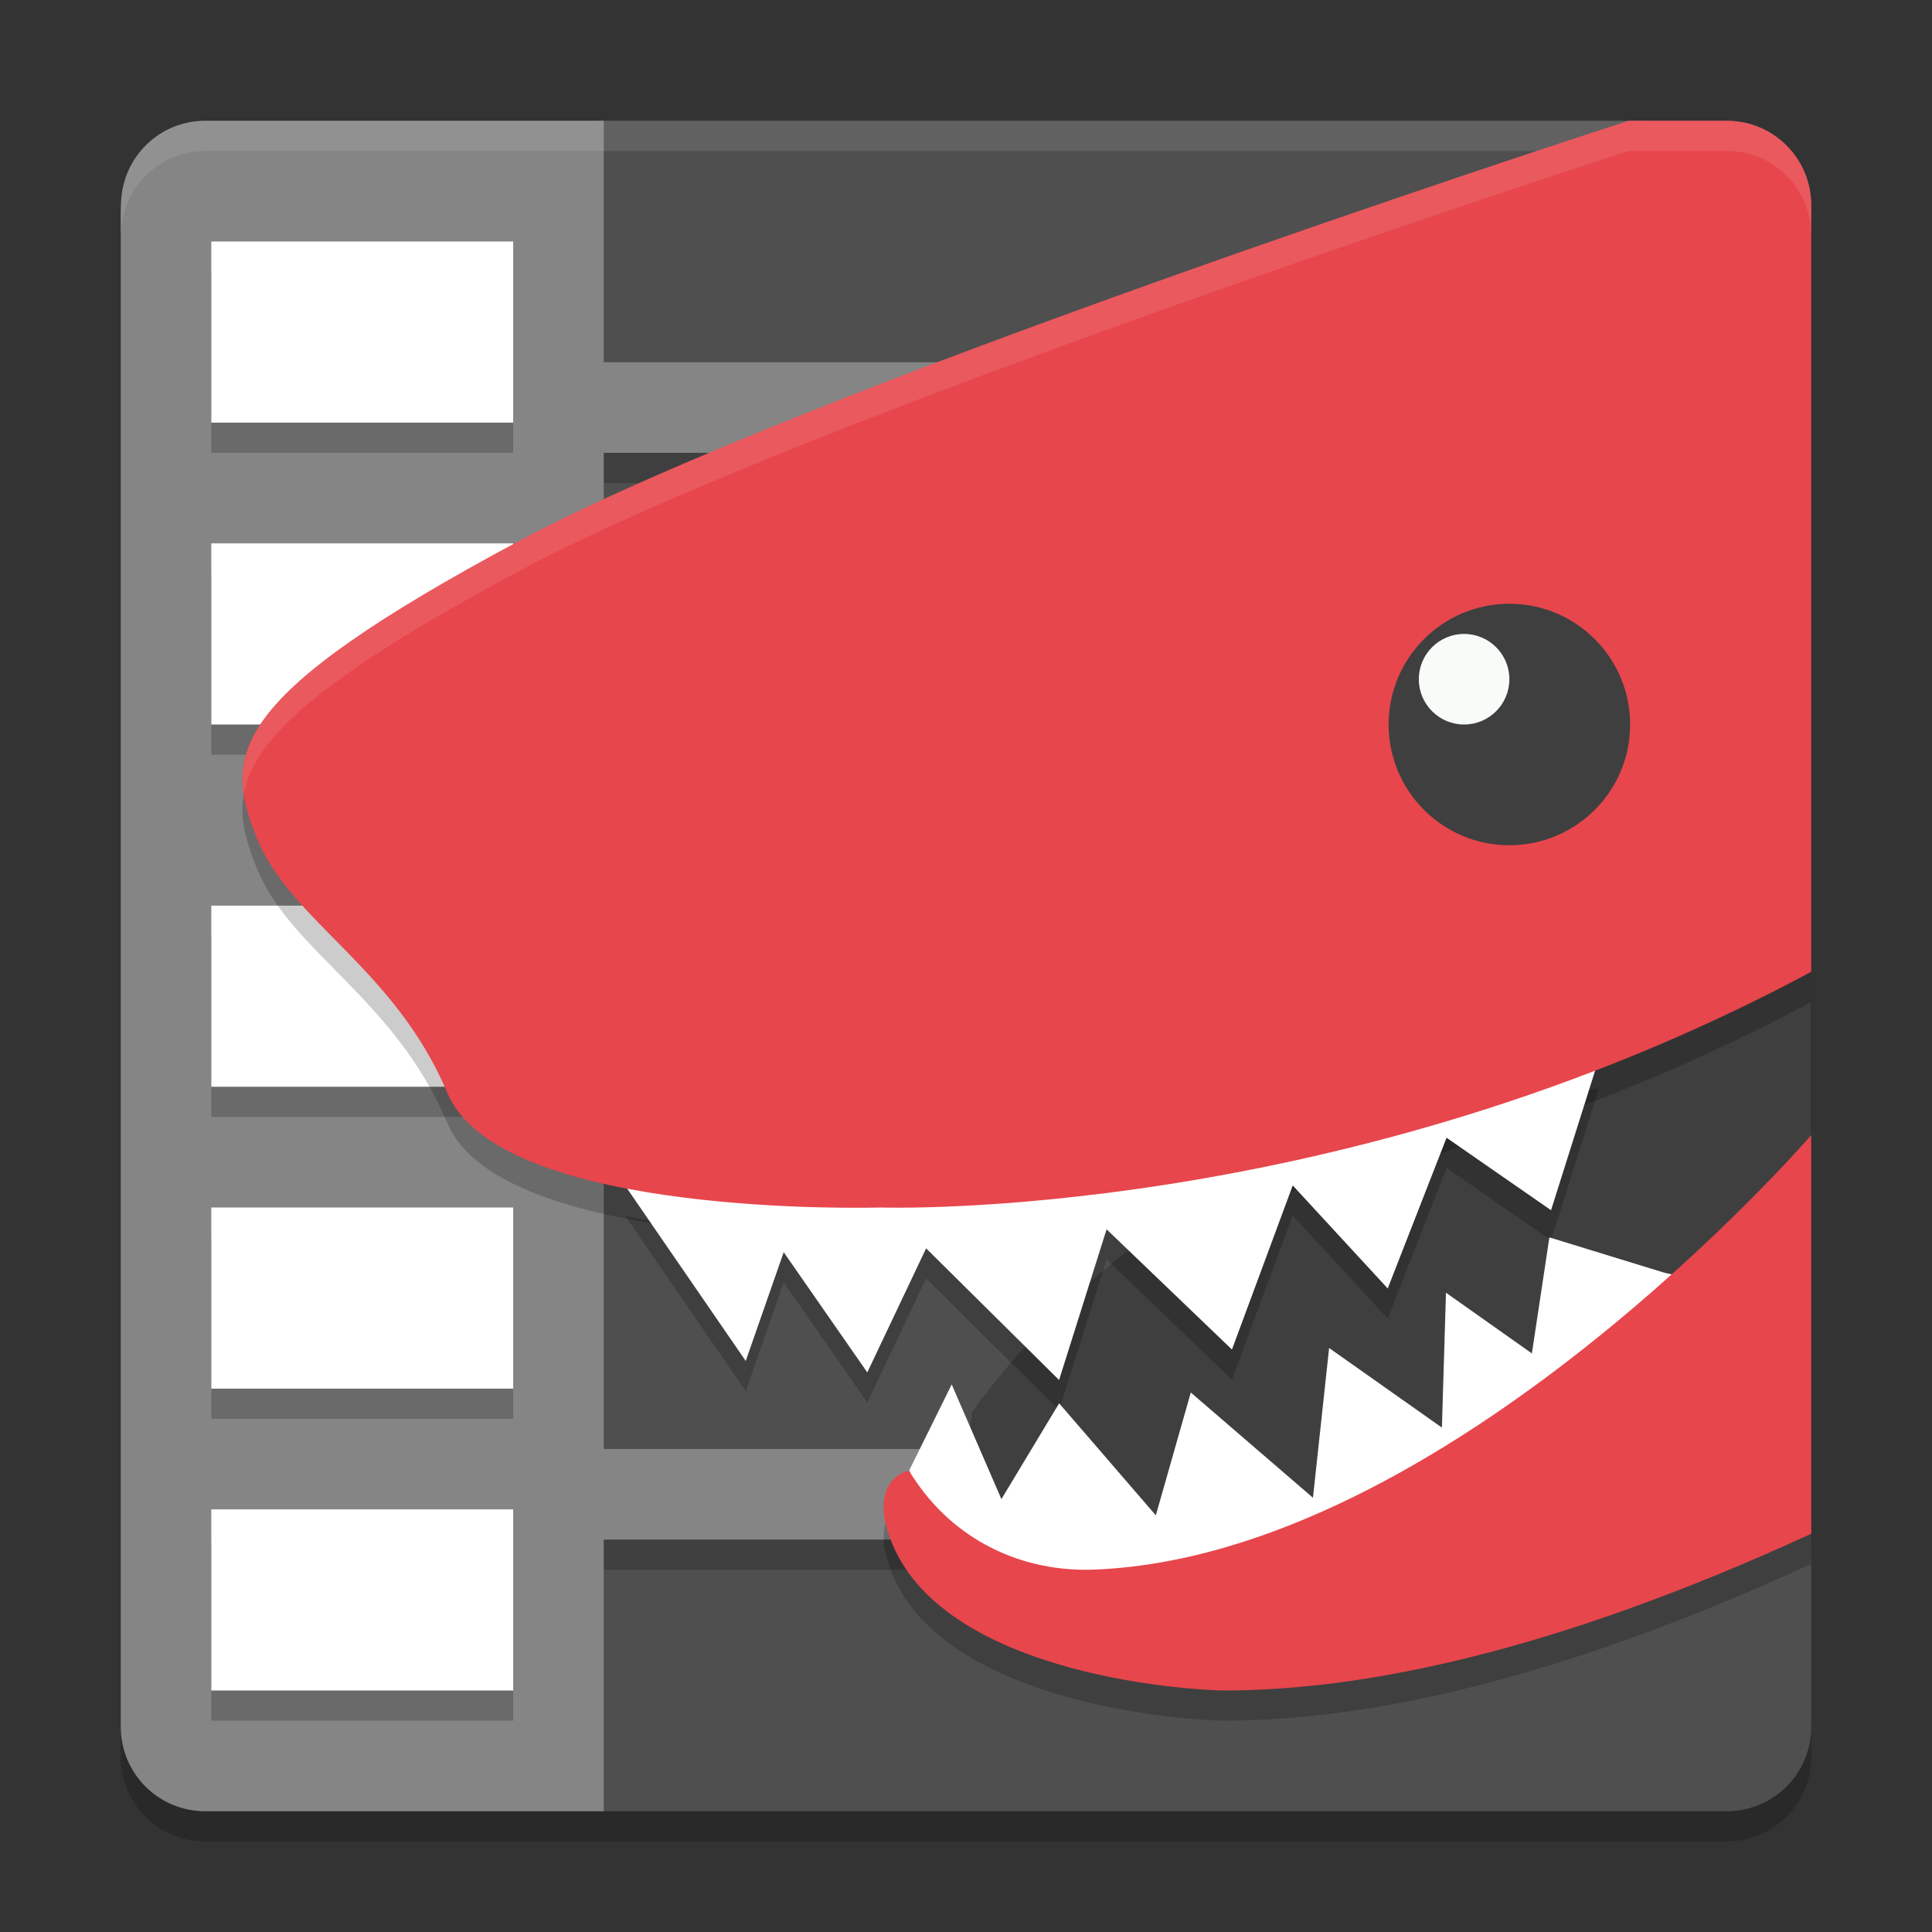
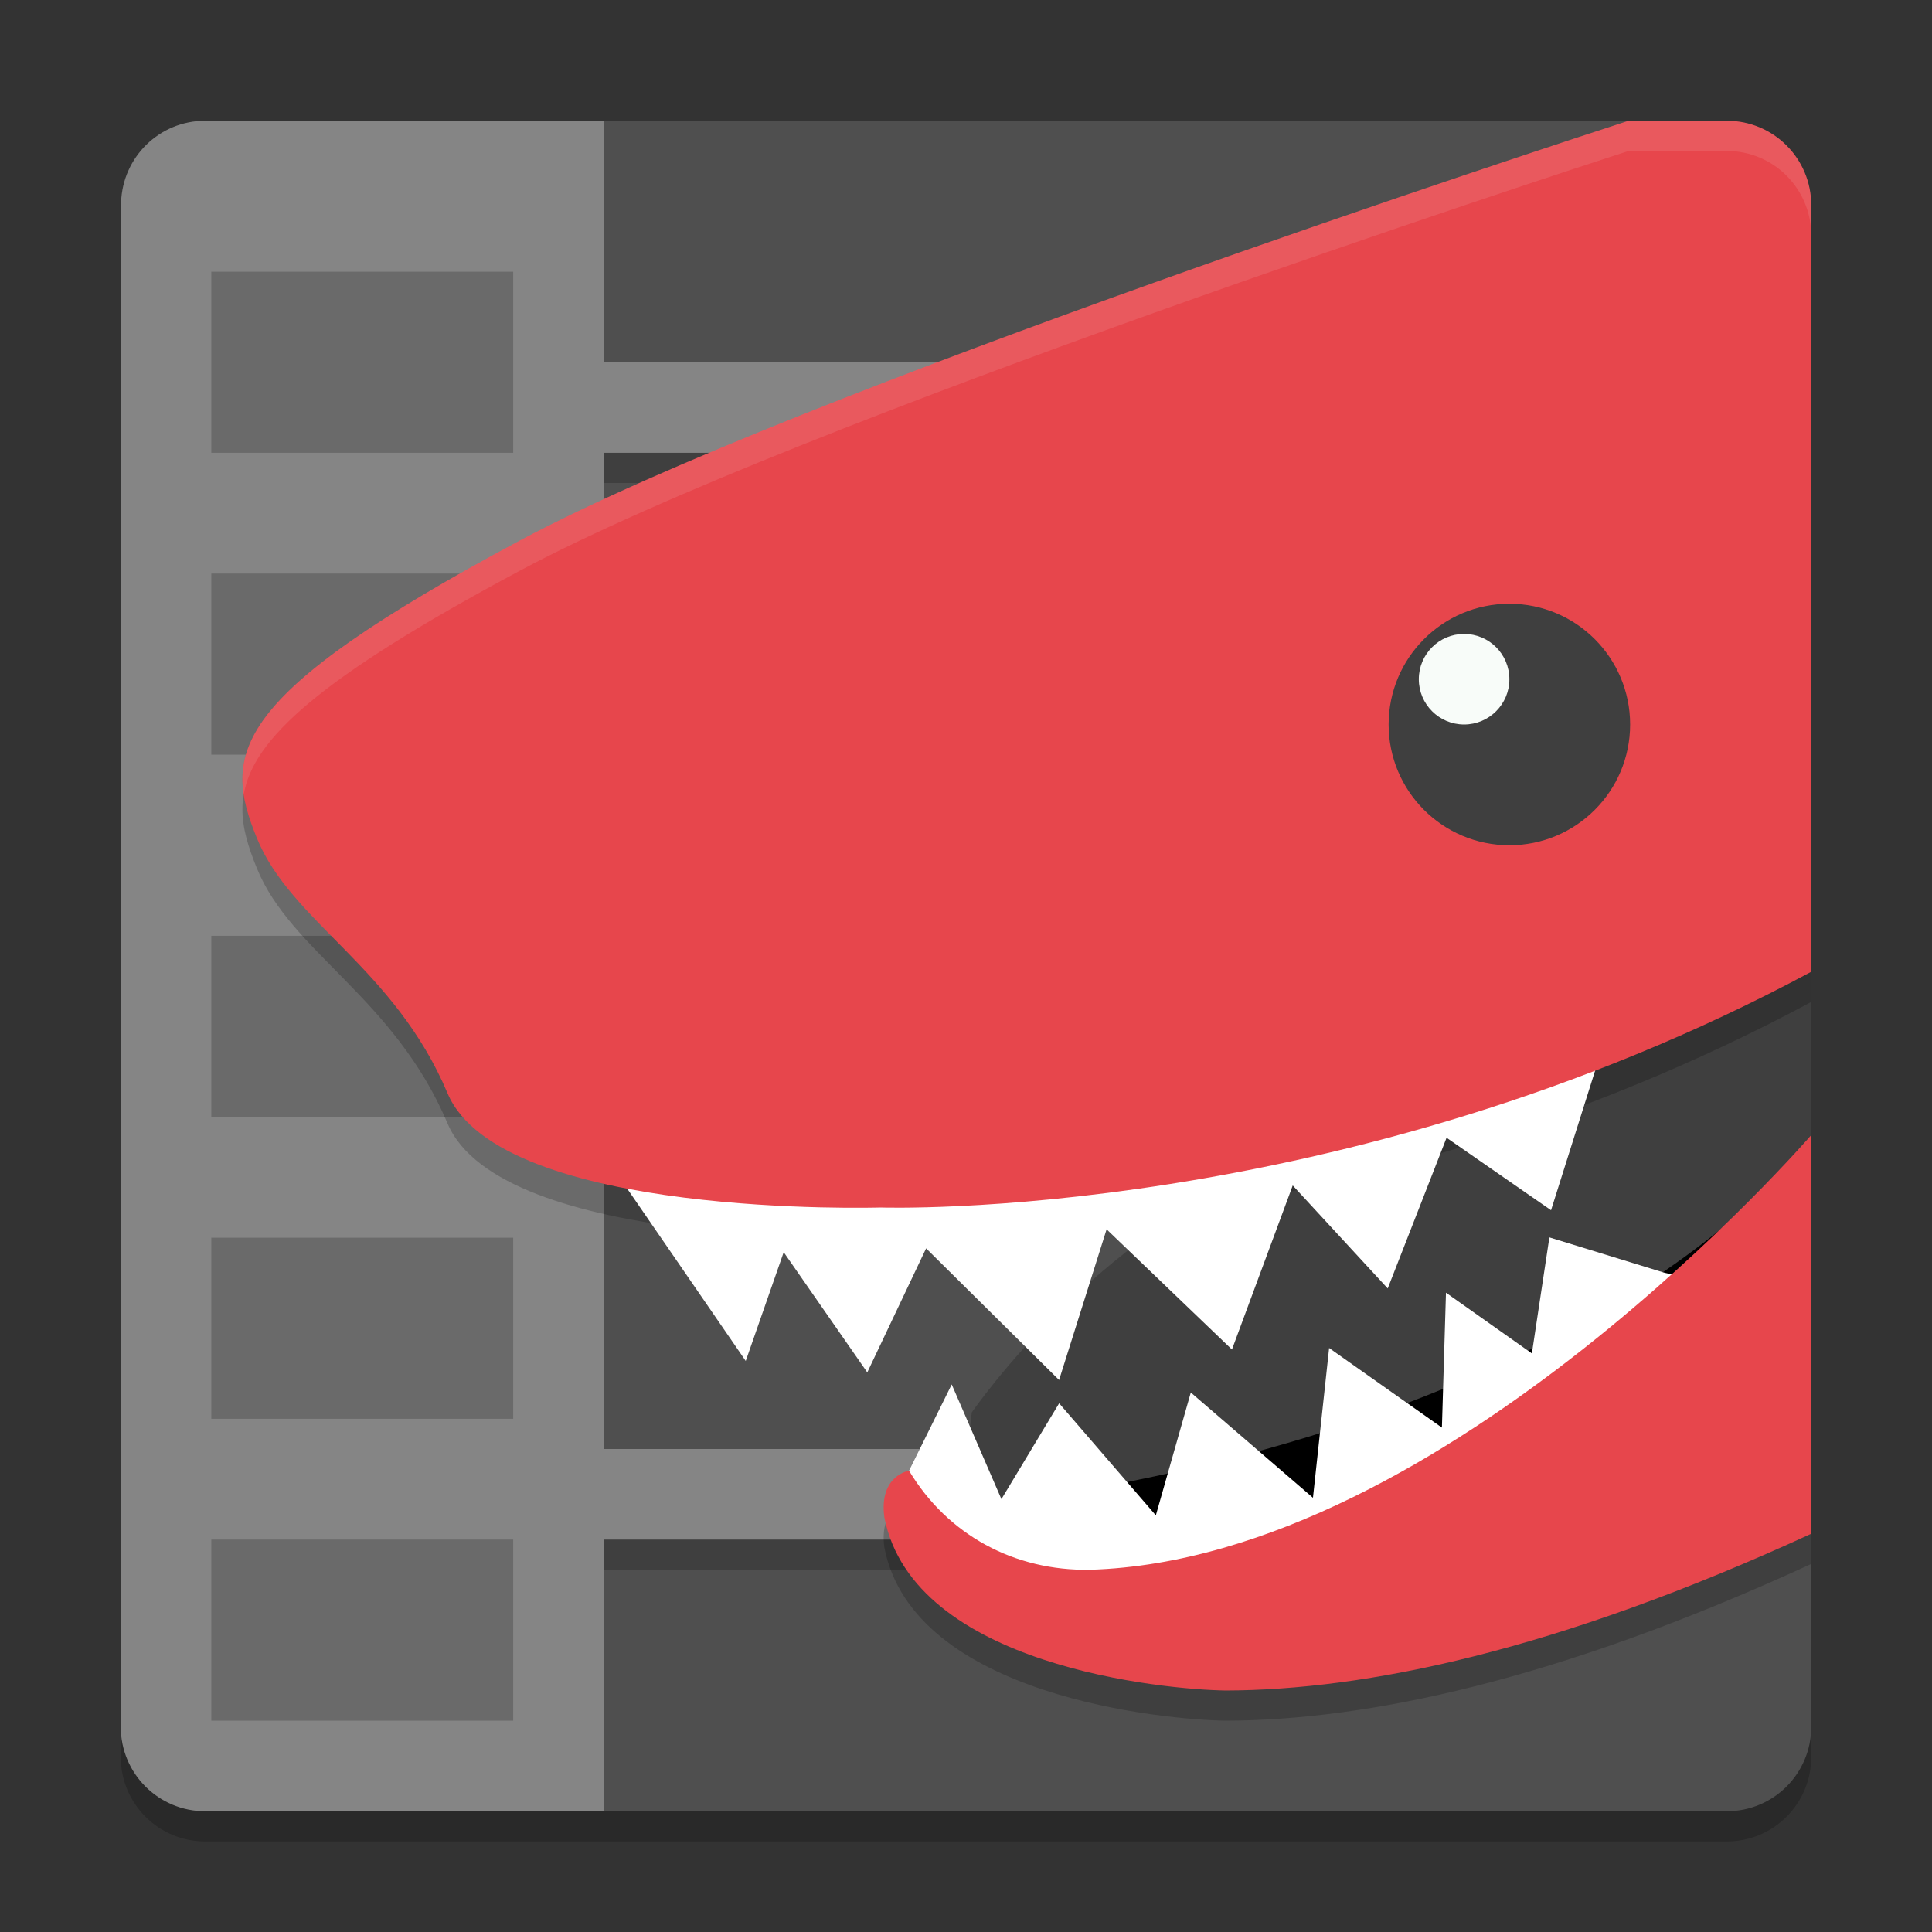
<svg xmlns="http://www.w3.org/2000/svg" xmlns:xlink="http://www.w3.org/1999/xlink" width="384pt" height="384pt" version="1.1" viewBox="0 0 384 384">
  <rect x="0" y="0" width="384" height="384" fill="#333333" stroke="none" />
  <defs>
    <filter id="alpha" width="100%" height="100%" x="0%" y="0%" filterUnits="objectBoundingBox">
      <feColorMatrix in="SourceGraphic" type="matrix" values="0 0 0 0 1 0 0 0 0 1 0 0 0 0 1 0 0 0 1 0" />
    </filter>
    <mask id="mask0">
      <g filter="url(#alpha)">
        <rect width="384" height="384" x="0" y="0" style="fill:rgb(0%,0%,0%);fill-opacity:0.2" />
      </g>
    </mask>
    <clipPath id="clip1">
      <rect width="384" height="384" x="0" y="0" />
    </clipPath>
    <g id="surface5" clip-path="url(#clip1)">
      <path style="fill:rgb(0%,0%,0%)" d="M 40.805 30 C 38.516 30 36.34 30.465 34.359 31.289 C 33.426 31.676 32.527 32.152 31.688 32.695 C 27.246 35.586 24.27 40.539 24.07 46.219 C 24.062 46.418 24 46.602 24 46.805 L 24 349.195 C 24 358.504 31.496 366 40.805 366 L 343.195 366 C 352.504 366 360 358.504 360 349.195 L 360 307.57 L 348.375 292.312 L 351.703 56.484 C 351.836 47.18 346.176 46.363 339.047 40.383 L 326.391 30 Z M 40.805 30" />
    </g>
    <mask id="mask1">
      <g filter="url(#alpha)">
        <rect width="384" height="384" x="0" y="0" style="fill:rgb(0%,0%,0%);fill-opacity:0.2" />
      </g>
    </mask>
    <clipPath id="clip2">
      <rect width="384" height="384" x="0" y="0" />
    </clipPath>
    <g id="surface8" clip-path="url(#clip2)">
      <path style="fill:rgb(0%,0%,0%)" d="M 114 300 L 198 300 L 198 312 L 114 312 Z M 114 300" />
    </g>
    <mask id="mask2">
      <g filter="url(#alpha)">
        <rect width="384" height="384" x="0" y="0" style="fill:rgb(0%,0%,0%);fill-opacity:0.2" />
      </g>
    </mask>
    <clipPath id="clip3">
      <rect width="384" height="384" x="0" y="0" />
    </clipPath>
    <g id="surface11" clip-path="url(#clip3)">
      <path style="fill:rgb(0%,0%,0%)" d="M 114 84 L 198 84 L 198 96 L 114 96 Z M 114 84" />
    </g>
    <mask id="mask3">
      <g filter="url(#alpha)">
        <rect width="384" height="384" x="0" y="0" style="fill:rgb(0%,0%,0%);fill-opacity:0.102" />
      </g>
    </mask>
    <clipPath id="clip4">
-       <rect width="384" height="384" x="0" y="0" />
-     </clipPath>
+       </clipPath>
    <g id="surface14" clip-path="url(#clip4)">
      <path style="fill:rgb(100%,100%,100%)" d="M 40.805 24 C 38.527 24 36.332 24.473 34.359 25.289 C 33.426 25.676 32.527 26.152 31.688 26.695 C 27.246 29.586 24.27 34.539 24.07 40.219 C 24.062 40.418 24 40.602 24 40.805 L 24 46.805 C 24 46.602 24.062 46.418 24.07 46.219 C 24.27 40.539 27.246 35.586 31.688 32.695 C 32.527 32.152 33.426 31.676 34.359 31.289 C 36.332 30.473 38.527 30 40.805 30 L 343.195 30 C 352.504 30 360 37.496 360 46.805 L 360 40.805 C 360 31.496 352.504 24 343.195 24 Z M 40.805 24" />
    </g>
    <mask id="mask4">
      <g filter="url(#alpha)">
        <rect width="384" height="384" x="0" y="0" style="fill:rgb(0%,0%,0%);fill-opacity:0.2" />
      </g>
    </mask>
    <clipPath id="clip5">
      <rect width="384" height="384" x="0" y="0" />
    </clipPath>
    <g id="surface17" clip-path="url(#clip5)">
      <path style="fill:rgb(0%,0%,0%)" d="M 42 54 L 42 90 L 102 90 L 102 54 Z M 42 114 L 42 150 L 102 150 L 102 114 Z M 42 186 L 42 222 L 102 222 L 102 186 Z M 42 246 L 42 282 L 102 282 L 102 246 Z M 42 306 L 42 342 L 102 342 L 102 306 Z M 42 306" />
    </g>
    <mask id="mask5">
      <g filter="url(#alpha)">
        <rect width="384" height="384" x="0" y="0" style="fill:rgb(0%,0%,0%);fill-opacity:0.2" />
      </g>
    </mask>
    <clipPath id="clip6">
      <rect width="384" height="384" x="0" y="0" />
    </clipPath>
    <g id="surface20" clip-path="url(#clip6)">
      <path style="fill:rgb(0%,0%,0%)" d="M 323.762 148.32 C 323.762 135.547 313.449 125.191 300.73 125.191 C 288.016 125.191 277.703 135.547 277.703 148.32 C 277.703 161.094 288.016 171.449 300.73 171.449 C 313.449 171.449 323.762 161.094 323.762 148.32 Z M 323.762 148.32" />
    </g>
    <mask id="mask6">
      <g filter="url(#alpha)">
-         <rect width="384" height="384" x="0" y="0" style="fill:rgb(0%,0%,0%);fill-opacity:0.2" />
-       </g>
+         </g>
    </mask>
    <clipPath id="clip7">
      <rect width="384" height="384" x="0" y="0" />
    </clipPath>
    <g id="surface23" clip-path="url(#clip7)">
      <path style="fill:rgb(0%,0%,0%)" d="M 295.824 137.699 C 295.824 134.559 293.289 132.012 290.16 132.012 C 287.031 132.012 284.496 134.559 284.496 137.699 C 284.496 140.84 287.031 143.387 290.16 143.387 C 293.289 143.387 295.824 140.84 295.824 137.699 Z M 295.824 137.699" />
    </g>
    <mask id="mask7">
      <g filter="url(#alpha)">
        <rect width="384" height="384" x="0" y="0" style="fill:rgb(0%,0%,0%);fill-opacity:0.2" />
      </g>
    </mask>
    <clipPath id="clip8">
      <rect width="384" height="384" x="0" y="0" />
    </clipPath>
    <g id="surface26" clip-path="url(#clip8)">
      <path style="fill:rgb(0%,0%,0%)" d="M 323.691 30 C 310.551 34.262 158.965 83.672 103.309 113.441 C 45.172 144.539 44.266 155.902 51.059 172.586 C 57.855 189.273 78.383 198.266 88.953 223.293 C 99.523 248.324 175.02 246 175.02 246 C 175.02 246 266.895 249.152 360 199.148 L 360 46.801 C 360 37.492 352.508 30 343.199 30 Z M 360 231.602 C 360 231.602 287.328 315.855 216.66 318 C 201.629 318.258 188.363 311.109 180.68 298.309 C 180.68 298.309 174.641 299.25 175.773 307.594 C 181.566 337.176 231.445 341.836 243.648 342 C 271.219 341.918 309.055 334.281 360 310.844 Z M 360 231.602" />
    </g>
    <mask id="mask8">
      <g filter="url(#alpha)">
        <rect width="384" height="384" x="0" y="0" style="fill:rgb(0%,0%,0%);fill-opacity:0.2" />
      </g>
    </mask>
    <clipPath id="clip9">
      <rect width="384" height="384" x="0" y="0" />
    </clipPath>
    <g id="surface29" clip-path="url(#clip9)">
-       <path style="fill-rule:evenodd;fill:rgb(0%,0%,0%)" d="M 317.879 216.23 C 317.879 216.23 317.414 216.297 317.41 216.301 C 234 231.594 175.016 238.184 175.016 238.184 C 175.016 238.184 148.219 246.82 124.312 241.742 L 148.219 276.5 L 155.766 254.879 L 172.379 278.773 L 184.074 254.117 L 210.5 280.285 L 219.945 250.332 L 244.859 274.227 L 256.941 241.613 L 275.82 262.086 L 287.516 232.133 L 308.281 246.535 L 317.34 217.848 Z M 317.879 216.23" />
-     </g>
+       </g>
    <mask id="mask9">
      <g filter="url(#alpha)">
        <rect width="384" height="384" x="0" y="0" style="fill:rgb(0%,0%,0%);fill-opacity:0.102" />
      </g>
    </mask>
    <clipPath id="clip10">
      <rect width="384" height="384" x="0" y="0" />
    </clipPath>
    <g id="surface32" clip-path="url(#clip10)">
      <path style="fill:rgb(100%,100%,100%)" d="M 323.695 24 C 310.551 28.262 158.969 77.668 103.312 107.438 C 55.684 132.914 46.484 145.145 48.445 157.91 C 50.301 146.996 63.129 134.934 103.312 113.438 C 158.969 83.668 310.551 34.262 323.695 30 L 343.195 30 C 352.504 30 360 37.496 360 46.805 L 360 40.805 C 360 31.496 352.504 24 343.195 24 Z M 323.695 24" />
    </g>
  </defs>
  <g>
    <use mask="url(#mask0)" xlink:href="#surface5" />
    <path style="fill:rgb(30.98%,30.98%,30.98%)" d="M 118.801 24 L 118.801 360 L 343.199 360 C 352.508 360 360 352.508 360 343.199 L 360 301.574 L 348.379 286.32 L 351.695 50.488 C 351.828 41.18 346.18 40.359 339.047 34.379 L 326.398 24 Z M 34.352 25.281 C 33.418 25.668 32.535 26.148 31.695 26.691 C 32.531 26.148 33.422 25.668 34.352 25.281 Z M 31.578 26.758 C 30.703 27.332 29.887 28 29.137 28.727 C 29.887 27.992 30.699 27.336 31.578 26.758 Z M 29.137 28.727 C 27.625 30.184 26.406 31.934 25.527 33.875 C 26.398 31.934 27.633 30.188 29.137 28.727 Z M 25.527 33.875 C 24.645 35.82 24.145 37.949 24.066 40.211 C 24.145 37.953 24.652 35.82 25.527 33.875 Z M 24.066 40.211 C 24.059 40.41 24 40.598 24 40.801 L 24 41.996 C 24 41.273 24.059 40.887 24.066 40.211 Z M 24.066 40.211" />
    <use mask="url(#mask1)" xlink:href="#surface8" />
    <use mask="url(#mask2)" xlink:href="#surface11" />
    <path style="fill:rgb(52.157%,52.157%,52.157%)" d="M 40.801 24 C 31.695 24 24.383 31.184 24.066 40.211 C 24.059 40.887 24 41.273 24 41.996 L 24 343.199 C 24 352.508 31.492 360 40.801 360 L 120 360 L 120 306 L 201.074 306 L 201.074 288 L 120 288 L 120 90 L 201.074 90 L 201.074 72 L 120 72 L 120 24 Z M 40.801 24" />
    <use mask="url(#mask3)" xlink:href="#surface14" />
    <use mask="url(#mask4)" xlink:href="#surface17" />
-     <path style="fill:rgb(100%,100%,100%)" d="M 42 48 L 42 84 L 102 84 L 102 48 Z M 42 108 L 42 144 L 102 144 L 102 108 Z M 42 180 L 42 216 L 102 216 L 102 180 Z M 42 240 L 42 276 L 102 276 L 102 240 Z M 42 300 L 42 336 L 102 336 L 102 300 Z M 42 300" />
    <path style="fill-rule:evenodd;fill:rgb(0%,0%,0%)" d="M 359.996 199.148 C 325.859 217.484 291.93 229.156 262.59 236.648 C 261.375 237.012 260.016 237.484 258.84 237.82 C 220.336 248.816 193.145 286.73 193.145 286.73 L 191.012 305.785 C 194.469 307.289 226.828 320.551 269.773 305.832 C 312.867 291.066 355.664 232.953 359.996 226.969 Z M 359.996 199.148" />
    <path style="fill-rule:evenodd;fill:rgb(0%,0%,0%)" d="M 307.953 251.941 L 304.473 275.004 L 287.398 262.934 L 286.59 289.742 L 264.172 273.926 L 260.961 303.688 L 236.68 282.77 L 229.73 307.18 L 210.512 284.914 L 199.039 303.957 L 189.16 281.164 L 180.688 298.297 C 181.742 299.422 182.832 300.383 183.898 301.438 C 186.57 303.508 189.699 305.293 189.699 305.293 C 189.699 305.293 224.395 321.387 269.773 305.832 C 292.793 297.945 315.531 277.77 332.562 259.699 C 331.906 259.441 331.352 259.145 330.641 258.914 Z M 307.953 251.941" />
    <use mask="url(#mask5)" xlink:href="#surface20" />
    <use mask="url(#mask6)" xlink:href="#surface23" />
-     <path style="fill-rule:evenodd;fill:rgb(24.706%,24.706%,24.706%)" d="M 360 191.473 C 325.863 209.809 291.93 221.48 262.59 228.973 C 261.375 229.336 260.016 229.809 258.84 230.145 C 220.336 241.141 193.145 280.734 193.145 280.734 L 191.012 299.789 C 194.469 301.289 226.828 314.555 269.773 299.836 C 312.867 285.066 355.668 232.426 360 226.441 Z M 360 191.473" />
+     <path style="fill-rule:evenodd;fill:rgb(24.706%,24.706%,24.706%)" d="M 360 191.473 C 325.863 209.809 291.93 221.48 262.59 228.973 C 261.375 229.336 260.016 229.809 258.84 230.145 C 220.336 241.141 193.145 280.734 193.145 280.734 L 191.012 299.789 C 312.867 285.066 355.668 232.426 360 226.441 Z M 360 191.473" />
    <use mask="url(#mask7)" xlink:href="#surface26" />
    <use mask="url(#mask8)" xlink:href="#surface29" />
    <path style="fill-rule:evenodd;fill:rgb(100%,100%,100%)" d="M 317.879 210.234 C 317.879 210.234 317.414 210.305 317.41 210.305 C 234 225.602 175.016 232.188 175.016 232.188 C 175.016 232.188 148.219 240.828 124.312 235.746 L 148.219 270.504 L 155.766 248.883 L 172.379 272.777 L 184.074 248.121 L 210.5 274.289 L 219.945 244.336 L 244.859 268.23 L 256.941 235.617 L 275.82 256.09 L 287.516 226.137 L 308.281 240.539 L 317.34 211.852 Z M 317.879 210.234" />
    <path style="fill-rule:evenodd;fill:rgb(100%,100%,100%)" d="M 307.953 245.941 L 304.473 269.004 L 287.398 256.934 L 286.59 283.746 L 264.172 267.926 L 260.961 297.691 L 236.68 276.773 L 229.73 301.184 L 210.512 278.918 L 199.039 297.961 L 189.16 275.168 L 180.688 292.301 C 181.742 293.422 177.988 299.227 179.059 300.285 C 181.727 302.355 180.016 307.598 180.016 307.598 C 180.016 307.598 229.238 325.766 274.617 310.215 C 297.637 302.324 320.371 272.465 337.406 254.391 C 336.75 254.133 331.352 253.145 330.641 252.914 Z M 307.953 245.941" />
    <path style="fill:rgb(90.588%,27.451%,29.804%)" d="M 323.691 24 C 310.551 28.262 158.965 77.672 103.309 107.441 C 45.172 138.539 44.266 149.902 51.059 166.586 C 57.855 183.273 78.383 192.266 88.953 217.293 C 99.523 242.324 175.02 240 175.02 240 C 175.02 240 266.895 243.152 360 193.148 L 360 40.801 C 360 31.492 352.508 24 343.199 24 Z M 360 225.602 C 360 225.602 287.328 309.855 216.66 312 C 201.629 312.258 188.363 305.109 180.68 292.309 C 180.68 292.309 174.641 293.25 175.773 301.594 C 181.566 331.176 231.445 335.836 243.648 336 C 271.219 335.918 309.055 328.281 360 304.844 Z M 360 225.602" />
    <path style="fill:rgb(24.706%,24.706%,24.706%)" d="M 324 144 C 324 157.254 313.254 168 300 168 C 286.746 168 276 157.254 276 144 C 276 130.746 286.746 120 300 120 C 313.254 120 324 130.746 324 144 Z M 324 144" />
    <path style="fill:rgb(97.255%,98.824%,97.647%)" d="M 300 135 C 300 139.969 295.969 144 291 144 C 286.031 144 282 139.969 282 135 C 282 130.031 286.031 126 291 126 C 295.969 126 300 130.031 300 135 Z M 300 135" />
    <use mask="url(#mask9)" xlink:href="#surface32" />
  </g>
</svg>